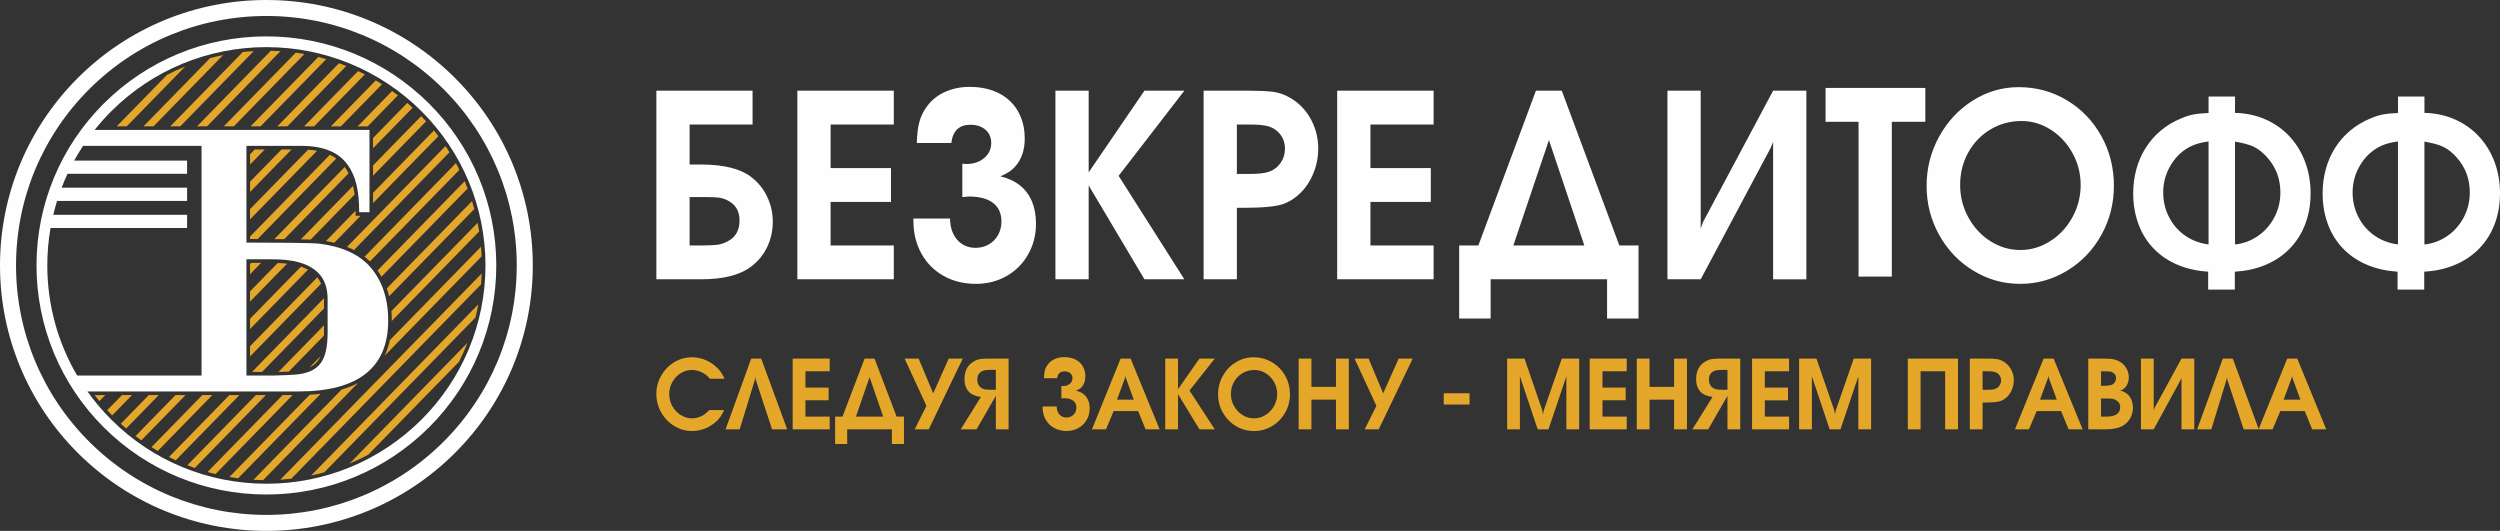
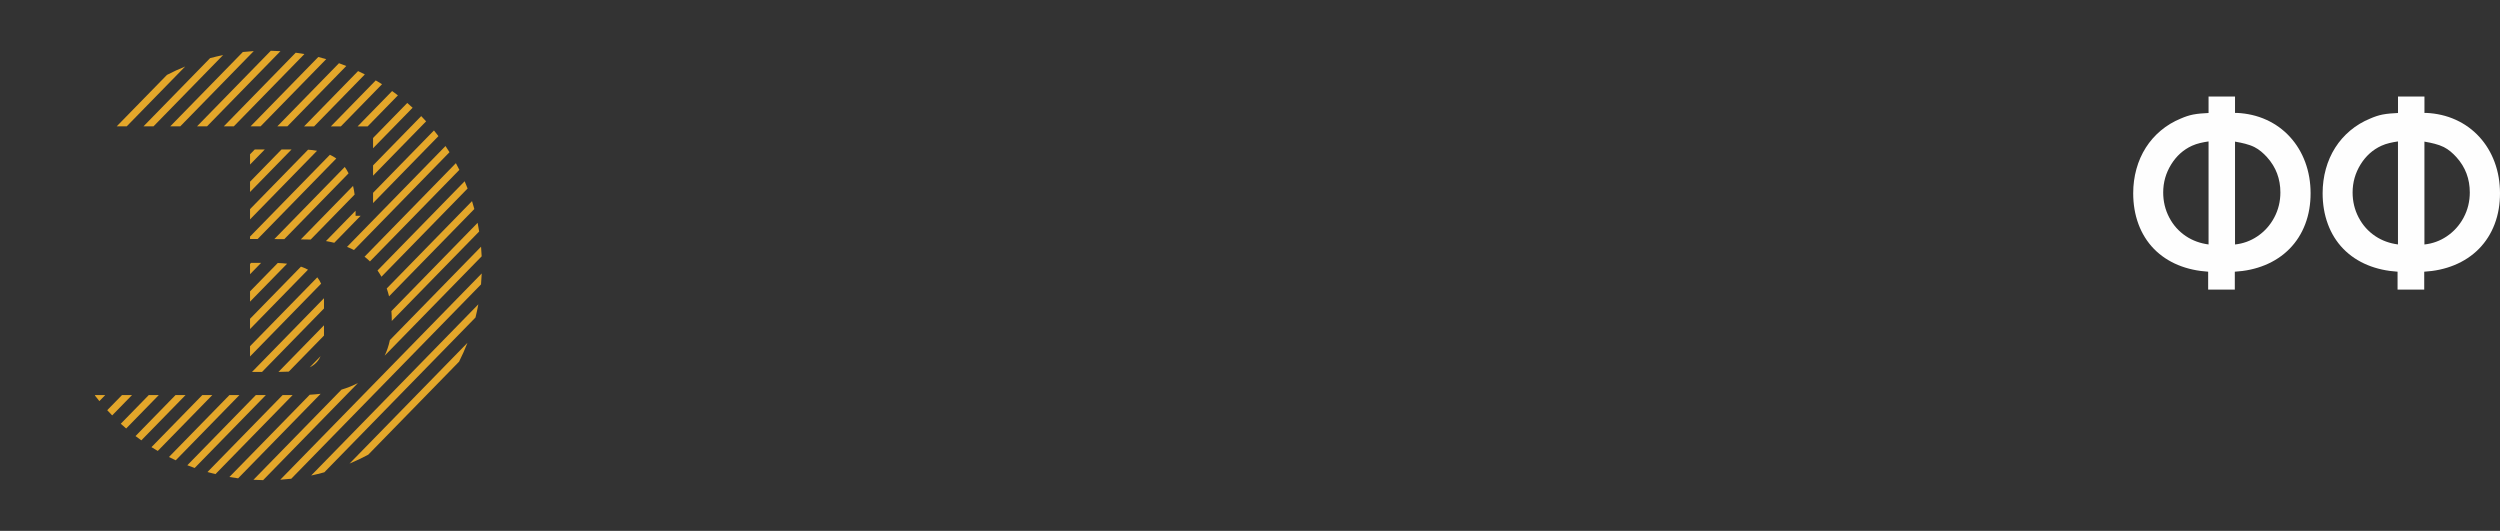
<svg xmlns="http://www.w3.org/2000/svg" width="259" height="55" viewBox="0 0 259 55" fill="none">
  <rect x="0" y="0" width="259" height="55" fill="#333333" stroke="none" />
-   <path d="M71.445 12.898V17.046H72.638C74.971 17.046 76.693 17.473 77.807 18.323C78.523 18.87 79.079 19.547 79.472 20.368C79.866 21.185 80.06 22.052 80.06 22.971C80.06 23.909 79.866 24.785 79.472 25.602C79.079 26.419 78.523 27.092 77.807 27.621C76.677 28.497 74.948 28.934 72.638 28.934H68V9.39H77.966V12.898H71.445ZM71.445 25.427H72.876C73.371 25.427 73.8 25.408 74.153 25.371C74.679 25.344 75.209 25.148 75.738 24.787C76.321 24.355 76.613 23.705 76.613 22.838C76.613 22.109 76.384 21.544 75.929 21.135C75.579 20.833 75.182 20.629 74.735 20.522C74.466 20.451 73.873 20.415 72.955 20.415H71.444V25.426L71.445 25.427ZM82.605 28.935V9.391H92.597V12.899H86.051V17.409H92.306V20.917H86.051V25.427H92.597V28.935H82.605ZM99.702 16.963C99.768 16.963 99.847 16.968 99.94 16.977C100.028 16.986 100.082 16.991 100.094 16.991C100.855 16.991 101.473 16.787 101.962 16.373C102.449 15.961 102.691 15.441 102.691 14.815C102.691 14.244 102.493 13.788 102.095 13.441C101.698 13.098 101.181 12.925 100.544 12.925C99.369 12.925 98.706 13.556 98.556 14.815H94.981C95.003 13.896 95.1 13.148 95.26 12.577C95.424 12.002 95.694 11.468 96.069 10.976C96.537 10.346 97.156 9.858 97.924 9.515C98.692 9.171 99.541 9 100.469 9C101.335 9 102.12 9.125 102.828 9.376C103.535 9.627 104.132 9.989 104.621 10.453C105.116 10.918 105.497 11.479 105.761 12.137C106.031 12.796 106.163 13.533 106.163 14.35C106.163 15.561 105.827 16.535 105.16 17.268C104.953 17.491 104.758 17.662 104.581 17.778C104.405 17.899 104.091 18.062 103.645 18.27C104.427 18.451 105.098 18.762 105.655 19.198C106.211 19.64 106.627 20.196 106.909 20.864C107.188 21.537 107.328 22.302 107.328 23.171C107.328 24.336 107.058 25.398 106.515 26.354C105.976 27.31 105.231 28.061 104.28 28.599C103.33 29.138 102.27 29.407 101.103 29.407C99.849 29.407 98.731 29.128 97.746 28.576C96.76 28.02 95.993 27.245 95.449 26.252C94.901 25.259 94.628 24.131 94.628 22.864V22.641H98.423C98.436 23.56 98.687 24.298 99.173 24.85C99.659 25.402 100.295 25.676 101.076 25.676C101.58 25.676 102.034 25.555 102.447 25.319C102.852 25.082 103.17 24.752 103.405 24.34C103.634 23.922 103.749 23.459 103.749 22.948C103.749 22.108 103.461 21.468 102.883 21.022C102.308 20.582 101.464 20.359 100.356 20.359C100.262 20.359 100.161 20.368 100.051 20.382C99.945 20.401 99.825 20.409 99.698 20.42V16.962L99.702 16.963ZM109.342 28.935V9.395H112.787V17.855L118.565 9.395H122.701L115.889 18.216L122.701 28.935H118.565L112.787 19.214V28.935H109.342ZM128.14 28.935H124.694V9.391H129.067C130.277 9.391 131.178 9.428 131.771 9.498C132.592 9.591 133.365 9.898 134.103 10.417C134.868 10.96 135.473 11.674 135.91 12.551C136.347 13.432 136.569 14.374 136.569 15.377C136.569 16.36 136.37 17.293 135.971 18.175C135.574 19.056 135.031 19.776 134.342 20.332C133.98 20.644 133.533 20.903 133.012 21.117C132.267 21.39 130.861 21.53 128.798 21.53H128.14V28.935ZM128.14 18.022H128.75H129.116H129.434C130.363 18.022 131.025 17.947 131.427 17.803C131.939 17.636 132.35 17.334 132.66 16.894C132.968 16.458 133.123 15.961 133.123 15.404C133.123 14.833 132.96 14.341 132.633 13.924C132.309 13.502 131.868 13.213 131.316 13.061C130.873 12.954 130.247 12.899 129.433 12.899H129.142H128.749H128.139L128.14 18.022ZM138.53 28.935V9.391H148.523V12.899H141.977V17.409H148.232V20.917H141.977V25.427H148.523V28.935H138.53ZM166.49 28.935H154.43V33H151.17V25.428H153.158L159.122 9.396H161.8L167.764 25.428H169.753V33H166.492V28.935H166.49ZM156.785 25.427H164.136L160.47 14.513L156.785 25.427ZM176.192 28.935H172.746V9.395H176.192V23.673L176.43 23.01L183.694 9.396H187.139V28.936H183.694V14.709L183.455 15.294L176.193 28.936L176.192 28.935ZM192.546 28.656V12.62H189.127V9.112H199.464V12.62H195.992V28.656H192.546ZM209.135 9.028C210.95 9.028 212.612 9.478 214.123 10.383C215.634 11.287 216.826 12.523 217.697 14.091C218.567 15.66 219 17.376 219 19.251C219 21.083 218.567 22.782 217.701 24.341C216.831 25.904 215.651 27.139 214.153 28.043C212.66 28.953 211.042 29.408 209.297 29.408C207.549 29.408 205.93 28.954 204.443 28.043C202.949 27.139 201.769 25.904 200.899 24.341C200.029 22.782 199.596 21.083 199.596 19.251C199.596 17.428 200.029 15.729 200.891 14.161C201.753 12.588 202.918 11.34 204.381 10.417C205.848 9.493 207.433 9.029 209.134 9.029L209.135 9.028ZM209.431 12.536C208.256 12.536 207.188 12.829 206.211 13.409C205.239 13.993 204.47 14.791 203.908 15.803C203.348 16.818 203.07 17.937 203.07 19.162C203.07 20.359 203.353 21.477 203.918 22.517C204.484 23.551 205.243 24.378 206.207 24.986C207.165 25.594 208.199 25.9 209.303 25.9C210.411 25.9 211.446 25.594 212.404 24.981C213.367 24.373 214.132 23.547 214.702 22.508C215.272 21.468 215.556 20.349 215.556 19.162C215.556 17.988 215.277 16.893 214.72 15.877C214.163 14.857 213.412 14.049 212.467 13.441C211.521 12.837 210.51 12.536 209.431 12.536Z" fill="#FEFEFE" />
  <path fill-rule="evenodd" clip-rule="evenodd" d="M231.548 11.697H231.745C232.806 11.748 233.839 11.974 234.809 12.418C235.734 12.841 236.548 13.427 237.237 14.18C237.934 14.94 238.457 15.822 238.818 16.79C239.203 17.826 239.376 18.91 239.377 20.015C239.379 21.116 239.211 22.204 238.817 23.233C238.45 24.191 237.915 25.046 237.198 25.775C236.473 26.512 235.616 27.066 234.664 27.459C233.664 27.872 232.602 28.085 231.527 28.149V30H228.765V28.148C227.695 28.078 226.636 27.865 225.641 27.452C224.703 27.062 223.855 26.51 223.143 25.779C222.433 25.05 221.906 24.188 221.549 23.232C221.164 22.2 221 21.115 221 20.015C221 19.163 221.107 18.318 221.336 17.498C221.553 16.716 221.873 15.977 222.307 15.295C222.732 14.628 223.253 14.036 223.858 13.528C224.48 13.005 225.175 12.592 225.922 12.285C226.337 12.103 226.774 11.95 227.22 11.864C227.727 11.768 228.284 11.732 228.807 11.706V10H231.548V11.699V11.697ZM251.17 11.697H251.366C252.427 11.748 253.461 11.974 254.43 12.418C255.357 12.841 256.17 13.427 256.859 14.18C257.556 14.94 258.079 15.822 258.44 16.79C258.825 17.826 258.998 18.909 259 20.015C259.002 21.116 258.834 22.204 258.44 23.233C258.073 24.191 257.537 25.046 256.821 25.775C256.096 26.512 255.239 27.066 254.287 27.459C253.288 27.872 252.225 28.085 251.15 28.149V30H248.388V28.148C247.316 28.078 246.26 27.865 245.264 27.452C244.325 27.062 243.478 26.51 242.767 25.779C242.056 25.05 241.529 24.188 241.173 23.232C240.788 22.2 240.624 21.115 240.624 20.015C240.624 19.162 240.732 18.318 240.96 17.497C241.177 16.716 241.496 15.977 241.931 15.295C242.356 14.627 242.877 14.036 243.482 13.528C244.104 13.005 244.8 12.592 245.547 12.285C245.962 12.103 246.399 11.95 246.845 11.864C247.352 11.768 247.909 11.731 248.433 11.706V10H251.173V11.699L251.17 11.697ZM228.807 25.324V14.653C228.234 14.733 227.617 14.86 227.099 15.097C226.18 15.515 225.466 16.176 224.933 17.037C224.383 17.925 224.107 18.893 224.107 19.939C224.107 20.854 224.309 21.724 224.733 22.533C225.146 23.323 225.72 23.969 226.457 24.462C227.172 24.941 227.962 25.214 228.806 25.325L228.807 25.324ZM231.548 25.328C232.38 25.238 233.149 24.964 233.85 24.494C234.598 23.992 235.183 23.341 235.608 22.543C236.04 21.733 236.248 20.86 236.248 19.939C236.248 18.541 235.8 17.321 234.864 16.286C234.493 15.875 234.056 15.488 233.561 15.239C232.991 14.953 232.254 14.794 231.624 14.686L231.548 14.67V25.328ZM248.43 25.324V14.653C247.857 14.733 247.24 14.86 246.722 15.097C245.803 15.515 245.089 16.176 244.555 17.037C244.006 17.925 243.73 18.893 243.73 19.939C243.73 20.854 243.931 21.724 244.356 22.533C244.769 23.323 245.343 23.969 246.08 24.462C246.795 24.941 247.585 25.213 248.43 25.324ZM251.17 25.328C252.002 25.238 252.771 24.964 253.472 24.494C254.22 23.992 254.805 23.341 255.231 22.543C255.663 21.733 255.871 20.86 255.871 19.939C255.871 18.541 255.423 17.321 254.487 16.286C254.115 15.875 253.679 15.488 253.184 15.239C252.613 14.953 251.876 14.794 251.245 14.686L251.17 14.67V25.328Z" fill="#FEFEFE" />
-   <path d="M73.486 42.482H75.022C74.892 42.755 74.779 42.962 74.686 43.103C74.595 43.244 74.472 43.396 74.32 43.558C74.085 43.789 73.828 43.986 73.547 44.151C73.265 44.316 72.968 44.44 72.654 44.525C72.342 44.61 72.025 44.654 71.704 44.654C71.044 44.654 70.428 44.48 69.857 44.134C69.287 43.788 68.834 43.319 68.501 42.73C68.167 42.138 68 41.499 68 40.813C68 40.13 68.167 39.497 68.499 38.914C68.831 38.33 69.281 37.867 69.847 37.525C70.413 37.183 71.025 37.013 71.681 37.013C72.177 37.013 72.657 37.112 73.121 37.31C73.585 37.506 73.991 37.785 74.338 38.142C74.486 38.287 74.609 38.434 74.708 38.586C74.805 38.737 74.925 38.954 75.062 39.238H73.556C73.398 39.064 73.261 38.933 73.144 38.84C73.027 38.747 72.886 38.661 72.722 38.581C72.377 38.412 72.031 38.329 71.684 38.329C71.265 38.329 70.873 38.443 70.513 38.67C70.151 38.898 69.865 39.202 69.653 39.587C69.441 39.97 69.333 40.386 69.333 40.833C69.333 41.278 69.442 41.692 69.657 42.078C69.875 42.463 70.162 42.769 70.527 42.997C70.889 43.225 71.28 43.34 71.695 43.34C71.997 43.34 72.291 43.277 72.578 43.153C72.757 43.072 72.907 42.987 73.03 42.895C73.154 42.804 73.305 42.667 73.485 42.484L73.486 42.482ZM78.282 39.296L78.252 39.037L78.221 39.296L76.633 44.476H75.17L77.825 37.149H78.862L81.551 44.476H79.983L78.283 39.296H78.282ZM82.121 44.476V37.148H85.957V38.464H83.444V40.155H85.846V41.469H83.444V43.16H85.957V44.476H82.121ZM92.401 44.476H87.771V46H86.519V43.16H87.282L89.572 37.149H90.6L92.889 43.16H93.652V46H92.4V44.476H92.401ZM88.675 43.16H91.497L90.088 39.069L88.675 43.16ZM94.766 44.476L95.979 42.045L93.717 37.151H95.172L96.678 40.75L98.286 37.151H99.741L96.22 44.477H94.765L94.766 44.476ZM104.49 37.148V44.476H103.168V41.01L101.171 44.476H99.534L101.622 41.123C100.487 40.988 99.92 40.364 99.92 39.256C99.92 38.79 100.025 38.39 100.235 38.056C100.377 37.827 100.563 37.642 100.796 37.503C100.964 37.393 101.12 37.315 101.262 37.267C101.405 37.218 101.588 37.186 101.808 37.171C102.031 37.155 102.364 37.148 102.81 37.148H104.489H104.49ZM103.168 40.383V38.318H102.782C102.543 38.318 102.387 38.321 102.312 38.328C101.993 38.339 101.739 38.423 101.55 38.58C101.346 38.754 101.245 39.001 101.245 39.321C101.245 39.642 101.346 39.903 101.55 40.102C101.639 40.184 101.755 40.25 101.895 40.302C102.058 40.356 102.353 40.382 102.783 40.382H103.169L103.168 40.383ZM109.96 39.988C109.986 39.988 110.016 39.99 110.052 39.993C110.086 39.997 110.107 39.999 110.112 39.999C110.404 39.999 110.641 39.923 110.829 39.767C111.016 39.612 111.109 39.417 111.109 39.182C111.109 38.968 111.032 38.797 110.879 38.667C110.726 38.538 110.528 38.474 110.284 38.474C109.833 38.474 109.579 38.71 109.521 39.181H108.149C108.158 38.836 108.196 38.556 108.256 38.343C108.319 38.127 108.423 37.926 108.568 37.742C108.747 37.505 108.985 37.322 109.28 37.194C109.576 37.065 109.901 37 110.257 37C110.59 37 110.892 37.047 111.162 37.141C111.434 37.234 111.663 37.37 111.851 37.544C112.04 37.718 112.187 37.929 112.289 38.176C112.393 38.423 112.443 38.699 112.443 39.006C112.443 39.46 112.314 39.825 112.058 40.1C111.979 40.184 111.904 40.248 111.836 40.291C111.768 40.336 111.647 40.398 111.477 40.475C111.776 40.543 112.034 40.659 112.248 40.822C112.462 40.988 112.621 41.196 112.729 41.447C112.836 41.699 112.89 41.986 112.89 42.312C112.89 42.748 112.787 43.147 112.578 43.505C112.372 43.863 112.084 44.145 111.72 44.347C111.355 44.549 110.948 44.65 110.5 44.65C110.018 44.65 109.589 44.546 109.211 44.338C108.833 44.13 108.538 43.838 108.329 43.467C108.118 43.095 108.013 42.671 108.013 42.197V42.113H109.47C109.475 42.458 109.571 42.734 109.758 42.941C109.945 43.148 110.189 43.25 110.488 43.25C110.682 43.25 110.856 43.205 111.014 43.117C111.171 43.028 111.293 42.904 111.382 42.75C111.47 42.593 111.514 42.42 111.514 42.227C111.514 41.913 111.404 41.672 111.182 41.505C110.962 41.339 110.637 41.257 110.212 41.257C110.176 41.257 110.137 41.26 110.094 41.265C110.054 41.272 110.007 41.276 109.958 41.279V39.983L109.96 39.988ZM113.126 44.477L116.097 37.151H117.133L120.137 44.477H118.682L117.909 42.587H115.375L114.58 44.477H113.126ZM115.72 41.408H117.461L116.626 39.122L116.595 38.851L116.564 39.122L115.72 41.408ZM120.72 44.477V37.151H122.043V40.322L124.261 37.151H125.849L123.233 40.458L125.849 44.477H124.261L122.043 40.832V44.477H120.72ZM129.852 37.014C130.549 37.014 131.187 37.183 131.767 37.522C132.347 37.861 132.805 38.324 133.139 38.912C133.474 39.5 133.639 40.144 133.639 40.847C133.639 41.534 133.474 42.171 133.141 42.756C132.806 43.342 132.354 43.805 131.778 44.145C131.205 44.486 130.584 44.656 129.915 44.656C129.243 44.656 128.622 44.486 128.051 44.145C127.477 43.806 127.025 43.343 126.69 42.756C126.356 42.171 126.19 41.535 126.19 40.847C126.19 40.163 126.356 39.527 126.686 38.938C127.016 38.349 127.465 37.88 128.027 37.534C128.589 37.188 129.198 37.014 129.851 37.014H129.852ZM129.965 38.329C129.515 38.329 129.104 38.438 128.729 38.656C128.356 38.876 128.06 39.175 127.845 39.554C127.629 39.934 127.523 40.354 127.523 40.814C127.523 41.263 127.632 41.682 127.848 42.071C128.065 42.459 128.358 42.769 128.727 42.997C129.094 43.225 129.492 43.34 129.915 43.34C130.341 43.34 130.738 43.225 131.106 42.996C131.476 42.768 131.77 42.457 131.988 42.068C132.207 41.679 132.316 41.26 132.316 40.814C132.316 40.374 132.209 39.962 131.995 39.582C131.781 39.199 131.493 38.896 131.131 38.669C130.768 38.444 130.379 38.33 129.965 38.33V38.329ZM134.541 44.477V37.151H135.863V40.082H138.407V37.151H139.74V44.477H138.407V41.408H135.863V44.477H134.541ZM141.383 44.477L142.595 42.047L140.334 37.151H141.788L143.294 40.751L144.903 37.151H146.357L142.836 44.478H141.381L141.383 44.477ZM149.571 41.909V40.741H152.247V41.909H149.571ZM156.141 44.477V37.151H157.94L159.784 42.514L159.853 42.953L159.937 42.514L161.8 37.151H163.601V44.477H162.277V38.987L160.424 44.477H159.305L157.463 38.987V44.477H156.141ZM164.693 44.477V37.149H168.529V38.465H166.016V40.156H168.418V41.47H166.016V43.161H168.529V44.477H164.693ZM169.569 44.477V37.151H170.891V40.082H173.436V37.151H174.769V44.477H173.436V41.408H170.891V44.477H169.569ZM180.288 37.149V44.477H178.966V41.011L176.969 44.477H175.332L177.42 41.124C176.285 40.989 175.718 40.365 175.718 39.257C175.718 38.791 175.823 38.391 176.033 38.057C176.175 37.828 176.361 37.643 176.594 37.504C176.762 37.395 176.918 37.316 177.06 37.268C177.203 37.219 177.386 37.187 177.606 37.172C177.829 37.156 178.162 37.149 178.608 37.149H180.287H180.288ZM178.966 40.384V38.319H178.58C178.341 38.319 178.185 38.322 178.11 38.329C177.791 38.34 177.537 38.424 177.348 38.581C177.144 38.755 177.043 39.002 177.043 39.322C177.043 39.643 177.144 39.904 177.348 40.103C177.437 40.185 177.553 40.252 177.693 40.303C177.856 40.357 178.151 40.383 178.581 40.383H178.967L178.966 40.384ZM181.512 44.478V37.151H185.348V38.466H182.836V40.157H185.237V41.471H182.836V43.162H185.348V44.478H181.512ZM186.388 44.478V37.151H188.187L190.032 42.515L190.101 42.954L190.185 42.515L192.048 37.151H193.848V44.478H192.525V38.989L190.672 44.478H189.553L187.711 38.989V44.478H186.388ZM197.649 44.478V37.151H202.849V44.478H201.516V38.466H198.972V44.478H197.649ZM205.398 44.478H204.075V37.151H205.754C206.218 37.151 206.565 37.164 206.791 37.19C207.107 37.225 207.403 37.34 207.687 37.535C207.981 37.738 208.213 38.007 208.381 38.335C208.55 38.665 208.634 39.019 208.634 39.395C208.634 39.764 208.557 40.113 208.404 40.444C208.251 40.775 208.043 41.045 207.777 41.253C207.639 41.369 207.467 41.467 207.267 41.548C206.98 41.65 206.44 41.703 205.649 41.703H205.396V44.479L205.398 44.478ZM205.398 40.386H205.631H205.773H205.894C206.251 40.386 206.505 40.358 206.659 40.304C206.856 40.242 207.013 40.129 207.132 39.962C207.251 39.799 207.31 39.613 207.31 39.404C207.31 39.19 207.247 39.006 207.121 38.849C206.998 38.691 206.828 38.582 206.616 38.525C206.447 38.486 206.206 38.465 205.894 38.465H205.782H205.63H205.396V40.385L205.398 40.386ZM208.749 44.478L211.72 37.151H212.756L215.76 44.478H214.305L213.532 42.588H210.998L210.202 44.478H208.749ZM211.342 41.409H213.084L212.249 39.123L212.217 38.852L212.187 39.123L211.342 41.409ZM216.343 44.478V37.151H217.635C218.102 37.151 218.458 37.161 218.705 37.182C219.029 37.218 219.308 37.302 219.538 37.43C219.842 37.586 220.085 37.813 220.271 38.116C220.454 38.419 220.545 38.74 220.545 39.08C220.545 39.421 220.466 39.716 220.308 39.967C220.149 40.217 219.934 40.388 219.661 40.478C219.922 40.523 220.152 40.628 220.349 40.788C220.546 40.948 220.699 41.156 220.807 41.407C220.918 41.66 220.972 41.938 220.972 42.242C220.972 42.588 220.898 42.915 220.747 43.221C220.596 43.526 220.382 43.781 220.107 43.986C219.672 44.315 219.01 44.478 218.123 44.478H216.342H216.343ZM217.666 43.162H218.215C219.172 43.162 219.65 42.836 219.65 42.182C219.65 41.98 219.596 41.811 219.489 41.679C219.399 41.58 219.297 41.496 219.184 41.431C219.067 41.371 218.946 41.333 218.824 41.313C218.7 41.294 218.507 41.285 218.245 41.285H217.666V43.162ZM217.666 39.969H217.91C218.346 39.969 218.648 39.93 218.817 39.853C218.933 39.8 219.029 39.712 219.108 39.586C219.184 39.459 219.223 39.325 219.223 39.184C219.223 38.985 219.158 38.826 219.031 38.706C218.965 38.638 218.88 38.581 218.775 38.537C218.674 38.497 218.572 38.477 218.471 38.477C218.436 38.469 218.246 38.466 217.9 38.466H217.667V39.969H217.666ZM223.124 44.478H221.802V37.151H223.124V42.505L223.216 42.255L226.004 37.151H227.327V44.477H226.004V39.142L225.913 39.361L223.124 44.476V44.478ZM230.741 39.298L230.71 39.039L230.679 39.298L229.091 44.478H227.628L230.284 37.151H231.32L234.009 44.478H232.442L230.742 39.298H230.741ZM233.989 44.478L236.96 37.151H237.997L241 44.478H239.545L238.772 42.588H236.238L235.443 44.478H233.989ZM236.583 41.409H238.325L237.489 39.123L237.458 38.852L237.428 39.123L236.583 41.409Z" fill="#E4A72A" />
-   <path fill-rule="evenodd" clip-rule="evenodd" d="M27.599 0C34.941 0 41.922 2.881 47.114 8.054C52.306 13.228 55.197 20.183 55.197 27.5C55.197 34.817 52.306 41.772 47.114 46.946C41.922 52.119 34.941 55 27.599 55C20.256 55 13.276 52.119 8.083 46.946C2.891 41.772 0 34.817 0 27.5C0 20.183 2.891 13.228 8.083 8.054C13.276 2.881 20.256 0 27.599 0V0ZM27.599 3.769C33.936 3.769 39.958 6.255 44.439 10.719C48.92 15.184 51.415 21.185 51.415 27.5C51.415 33.815 48.92 39.816 44.439 44.281C39.958 48.745 33.936 51.231 27.599 51.231C21.261 51.231 15.239 48.745 10.758 44.281C6.277 39.816 3.782 33.815 3.782 27.5C3.782 21.185 6.277 15.184 10.758 10.719C15.239 6.255 21.261 3.769 27.599 3.769ZM5.517 22.25H19.383V23.624H5.234C5.014 24.893 4.901 26.19 4.901 27.5C4.901 31.557 5.982 35.478 7.993 38.905H20.88V15.114H8.604C8.277 15.61 7.971 16.118 7.686 16.636H19.383V18.009H6.991C6.772 18.481 6.571 18.958 6.385 19.444H19.383V20.817H5.911C5.764 21.29 5.633 21.769 5.518 22.252L5.517 22.25ZM9.8 13.463H38.277V21.986H37.212C37.212 19.598 36.807 18.196 36.033 17.097C35.11 15.786 33.521 15.114 31.241 15.114H25.531V25.131C28.447 25.131 32.359 25.158 33.066 25.244C35.222 25.509 36.869 26.204 38.01 27.291C39.481 28.756 40.216 30.726 40.216 33.202C40.216 38.103 37.109 40.554 30.898 40.554H9.061C9.8 41.593 10.63 42.575 11.548 43.491C15.818 47.746 21.557 50.115 27.597 50.115C33.637 50.115 39.376 47.746 43.647 43.491C47.917 39.236 50.295 33.517 50.295 27.499C50.295 21.48 47.917 15.762 43.647 11.507C39.376 7.251 33.637 4.882 27.597 4.882C21.557 4.882 15.818 7.251 11.548 11.507C10.924 12.128 10.341 12.782 9.799 13.463L9.8 13.463ZM25.531 38.904H28.373C28.879 38.904 30.606 38.84 31.089 38.753C32.988 38.413 33.941 37.504 33.941 34.441V30.98C33.941 27.664 31.21 26.863 28.22 26.863H25.531V38.904ZM45.938 9.225C41.058 4.362 34.5 1.655 27.598 1.655C20.696 1.655 14.138 4.362 9.258 9.225C4.378 14.088 1.661 20.622 1.661 27.499C1.661 34.377 4.378 40.911 9.258 45.774C14.138 50.637 20.696 53.344 27.598 53.344C34.5 53.344 41.058 50.637 45.938 45.774C50.818 40.911 53.535 34.377 53.535 27.499C53.535 20.622 50.818 14.088 45.938 9.225Z" fill="#FEFEFE" />
  <path d="M47.561 37.468L38.145 47.11C37.515 47.447 36.869 47.753 36.211 48.028L48.428 35.517C48.17 36.18 47.881 36.832 47.561 37.468V37.468ZM19.184 6.89L13.127 13.091H12.089L17.296 7.76C17.911 7.44 18.541 7.15 19.183 6.89H19.184ZM23.114 5.705L15.901 13.091H14.863L21.765 6.023C22.211 5.903 22.66 5.797 23.114 5.705ZM26.29 5.293L18.674 13.091H17.636L25.16 5.387C25.535 5.346 25.911 5.315 26.29 5.293ZM29.054 5.302L21.447 13.091H20.409L28.057 5.259C28.39 5.265 28.722 5.28 29.053 5.301L29.054 5.302ZM31.536 5.601L24.221 13.091H23.183L30.635 5.46C30.936 5.501 31.237 5.548 31.536 5.601H31.536ZM33.798 6.125L26.994 13.091H25.956L32.974 5.905C33.249 5.973 33.525 6.046 33.797 6.125H33.798ZM35.877 6.836L29.768 13.091H28.73L35.118 6.549C35.373 6.64 35.626 6.735 35.877 6.836H35.877ZM27.43 15.486L25.904 17.048V15.985L26.392 15.486H27.431H27.43ZM37.799 7.708L32.541 13.092H31.502L37.096 7.364C37.332 7.474 37.567 7.59 37.798 7.708H37.799ZM30.203 15.486L25.904 19.888V18.826L29.166 15.485H30.204L30.203 15.486ZM39.578 8.726L35.315 13.092H34.277L38.928 8.329C39.147 8.457 39.364 8.59 39.578 8.726ZM32.845 15.621L25.904 22.729V21.666L31.918 15.508C32.229 15.528 32.541 15.565 32.845 15.621ZM41.225 9.879L38.088 13.092H37.05L40.623 9.433C40.826 9.578 41.027 9.727 41.225 9.879H41.225ZM34.839 16.419L26.692 24.762L25.904 24.76V24.506L34.177 16.035C34.409 16.143 34.63 16.27 34.84 16.419H34.839ZM10.906 40.927L10.293 41.555C10.134 41.361 9.979 41.166 9.828 40.967L9.868 40.927H10.906ZM42.747 11.162L38.649 15.358V14.295L42.192 10.667C42.379 10.828 42.564 10.993 42.747 11.162ZM36.111 17.957L29.451 24.777L28.421 24.769L35.717 17.298L35.727 17.311C35.873 17.519 36 17.735 36.111 17.957ZM27.049 27.236L25.903 28.41V27.347L26.011 27.236H27.049ZM13.68 40.927L11.62 43.036C11.447 42.859 11.277 42.679 11.109 42.496L12.642 40.927H13.68H13.68ZM44.146 12.57L38.649 18.199V17.136L43.637 12.029C43.81 12.207 43.979 12.388 44.146 12.57ZM36.739 20.156L32.187 24.817C31.839 24.807 31.488 24.806 31.164 24.801L36.576 19.26C36.646 19.555 36.7 19.854 36.738 20.157L36.739 20.156ZM29.744 27.318L25.904 31.25V30.187L28.776 27.246C29.103 27.258 29.427 27.28 29.744 27.318ZM16.453 40.927L13.07 44.392C12.882 44.231 12.696 44.066 12.513 43.899L15.415 40.927H16.453ZM45.421 14.104L38.649 21.038V19.975L44.958 13.514C45.116 13.708 45.27 13.904 45.421 14.103V14.104ZM37.36 22.358L34.631 25.152C34.346 25.082 34.057 25.023 33.768 24.974L36.837 21.83L36.838 21.986V22.358H37.36ZM31.909 27.94L25.903 34.09V33.027L31.179 27.624C31.437 27.711 31.681 27.815 31.909 27.939V27.94ZM19.226 40.927L14.643 45.62C14.44 45.476 14.238 45.328 14.039 45.176L18.188 40.927H19.226ZM46.568 15.769L36.672 25.902C36.439 25.782 36.199 25.673 35.953 25.575L46.153 15.13C46.295 15.341 46.433 15.554 46.568 15.769ZM33.267 29.389L25.903 36.93V35.867L32.871 28.731C33.027 28.926 33.16 29.144 33.267 29.389ZM21.999 40.927L16.344 46.718C16.125 46.59 15.907 46.458 15.692 46.323L20.961 40.927H21.999ZM47.591 17.597L38.326 27.084L38.272 27.029C38.11 26.875 37.941 26.73 37.766 26.595L47.229 16.904C47.354 17.133 47.474 17.364 47.591 17.597H47.591ZM33.566 31.959L27.145 38.534H26.107L33.565 30.896L33.566 30.98V31.958V31.959ZM24.807 40.927L18.206 47.687C17.969 47.578 17.734 47.464 17.502 47.346L23.77 40.928H24.808L24.807 40.927ZM48.443 19.529L39.518 28.669C39.394 28.448 39.259 28.232 39.111 28.022L48.138 18.778C48.244 19.027 48.346 19.277 48.443 19.529ZM33.564 34.766L29.917 38.499C29.556 38.519 29.184 38.527 28.848 38.531L33.566 33.7V34.442L33.564 34.766V34.766ZM27.546 40.927L20.168 48.483C19.913 48.393 19.659 48.299 19.407 48.2L26.508 40.927H27.546ZM49.141 21.655L40.307 30.7C40.24 30.424 40.159 30.151 40.066 29.884L48.901 20.837C48.986 21.108 49.066 21.381 49.141 21.655H49.141ZM32.083 38.059L33.211 36.904C32.99 37.398 32.638 37.788 32.083 38.059ZM30.32 40.927L22.321 49.118C22.044 49.051 21.768 48.98 21.494 48.902L29.282 40.927H30.32V40.927ZM49.642 23.982L40.587 33.254L40.588 33.204C40.588 32.876 40.576 32.551 40.549 32.23L49.48 23.085C49.539 23.383 49.593 23.681 49.642 23.982H49.642ZM33.222 40.796L24.669 49.554C24.366 49.514 24.065 49.469 23.765 49.417L32.089 40.895C32.474 40.873 32.853 40.841 33.223 40.796H33.222ZM49.901 26.557L39.85 36.849C40.083 36.363 40.266 35.826 40.391 35.233L49.837 25.559C49.865 25.889 49.887 26.223 49.901 26.556V26.557ZM37.09 39.675L27.26 49.742C26.925 49.737 26.59 49.725 26.258 49.705L35.379 40.365C35.99 40.184 36.564 39.957 37.09 39.675ZM49.835 29.465L30.175 49.597C29.798 49.64 29.418 49.674 29.037 49.698L49.906 28.33C49.891 28.71 49.868 29.089 49.834 29.466L49.835 29.465ZM49.259 32.895L33.6 48.93C33.15 49.055 32.696 49.166 32.238 49.262L49.555 31.529C49.471 31.988 49.372 32.444 49.26 32.895H49.259Z" fill="#E4A72A" />
</svg>